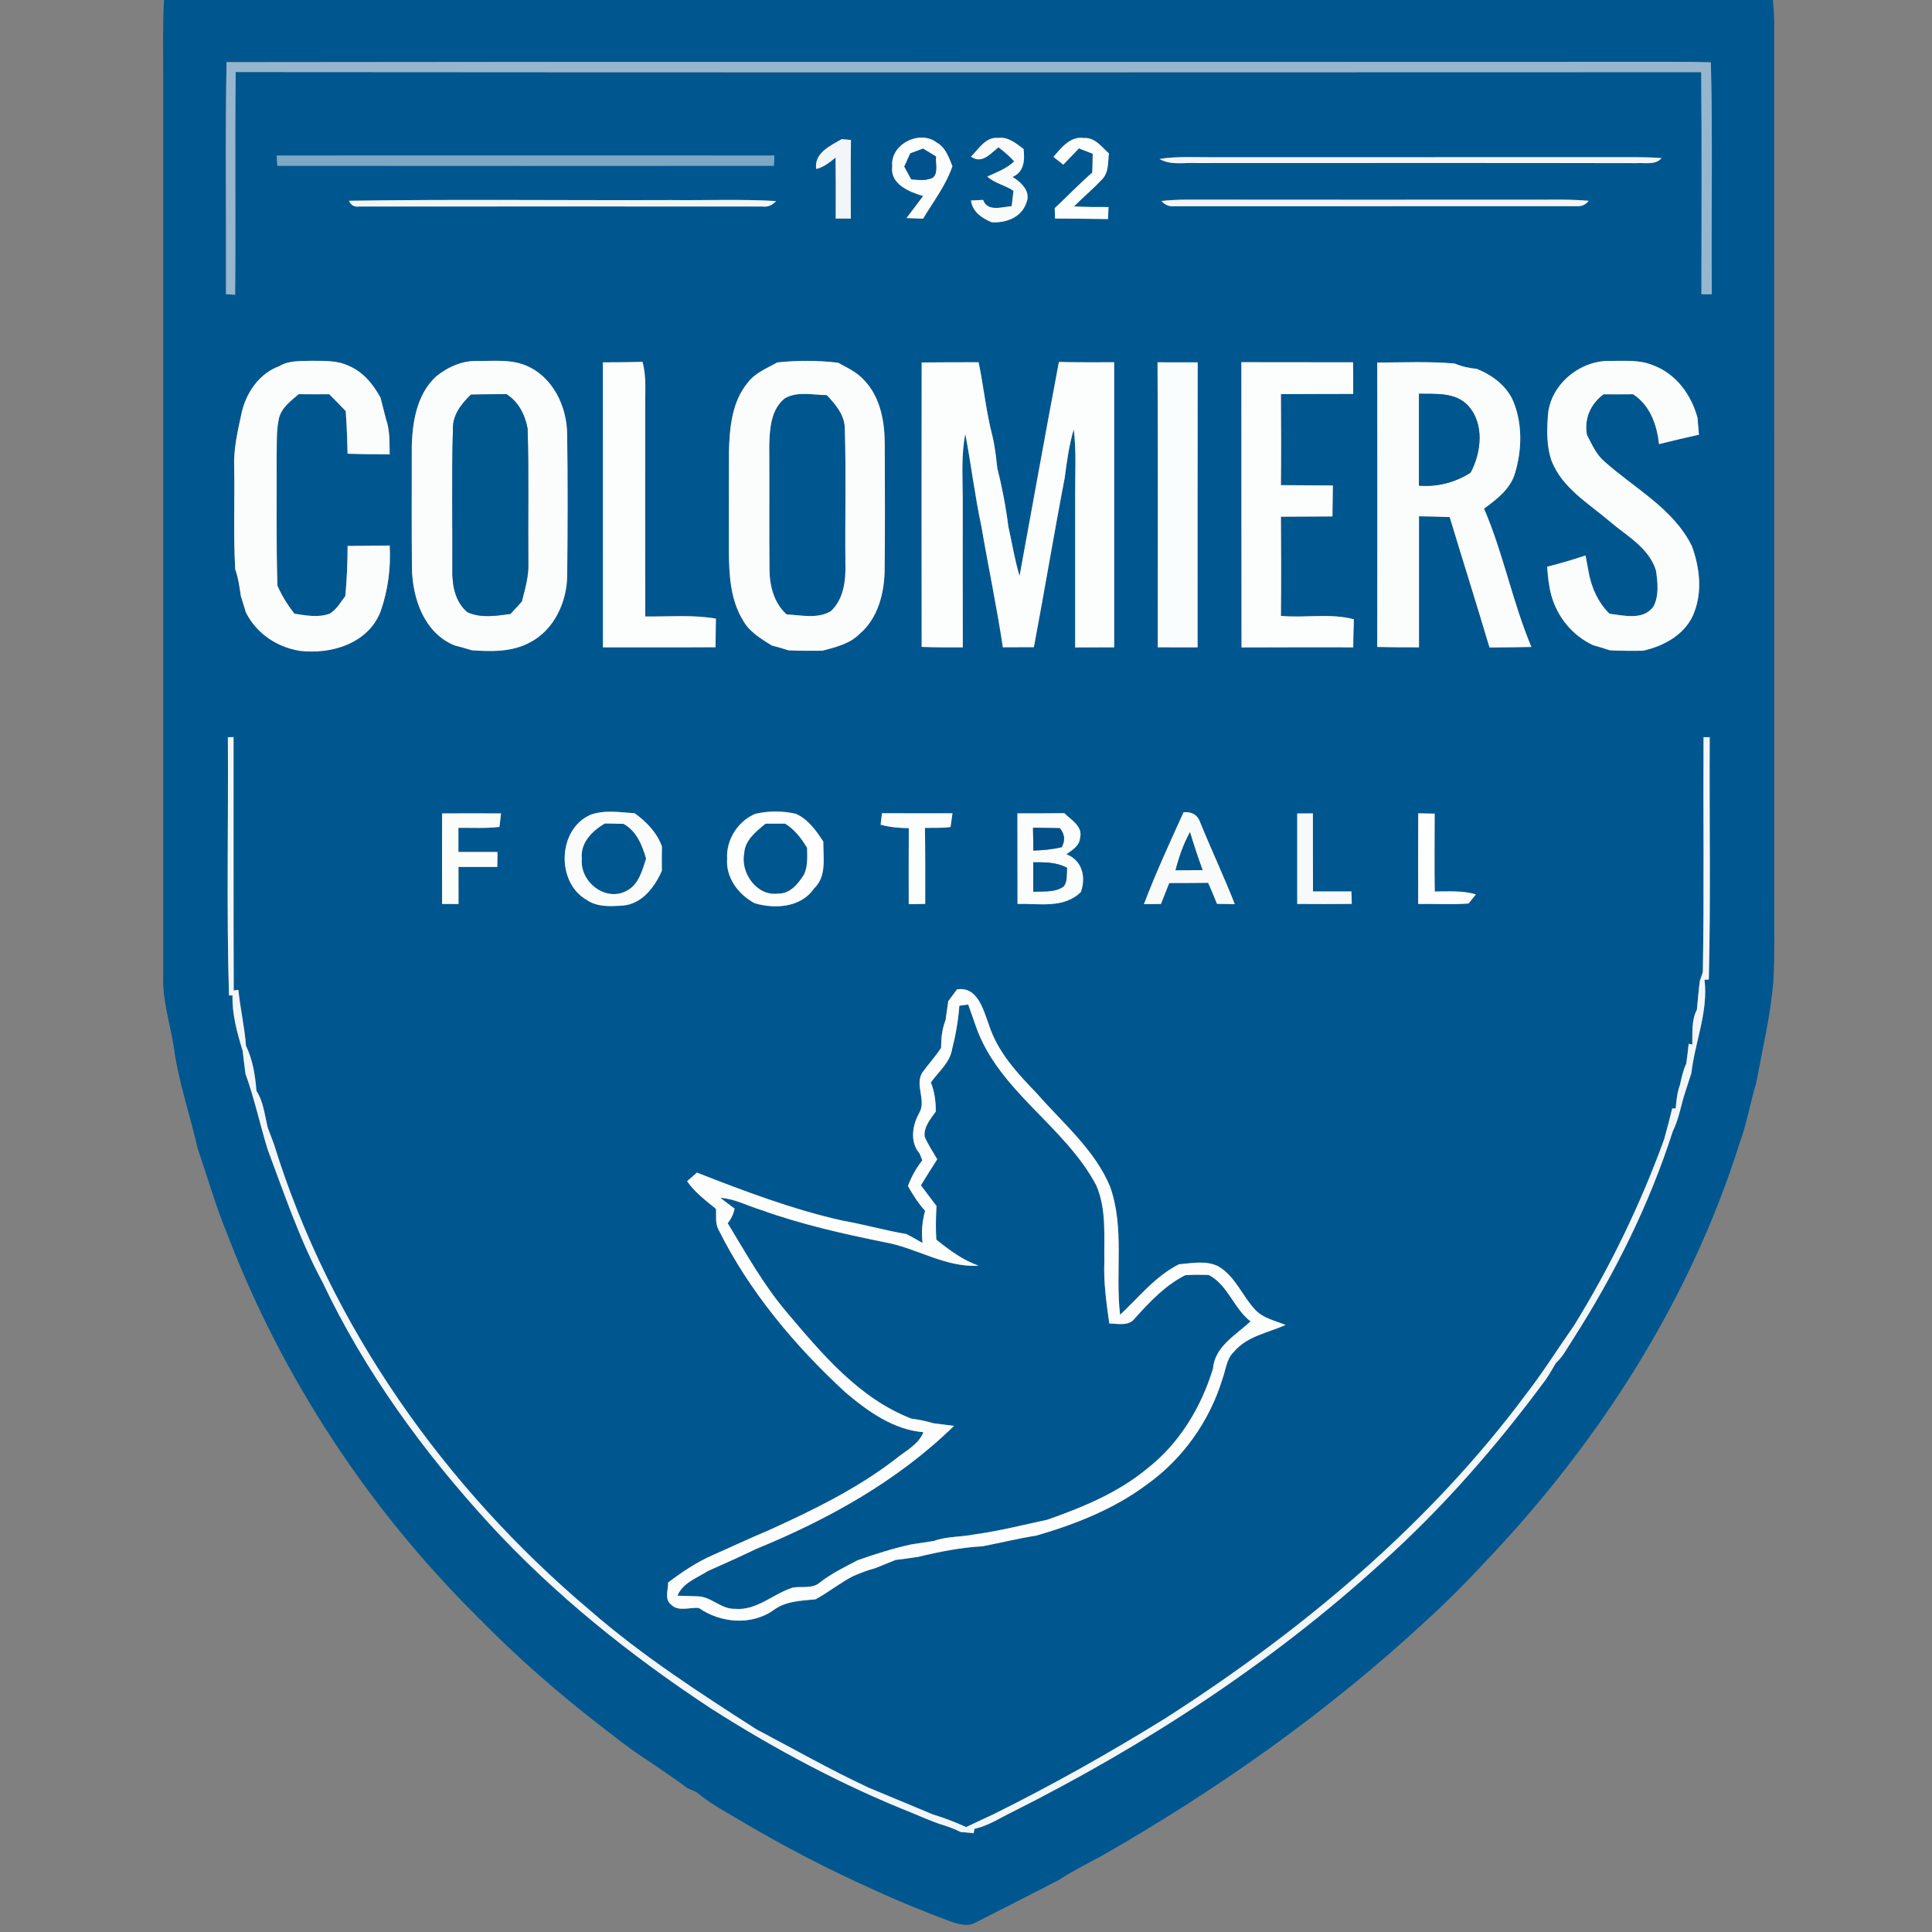
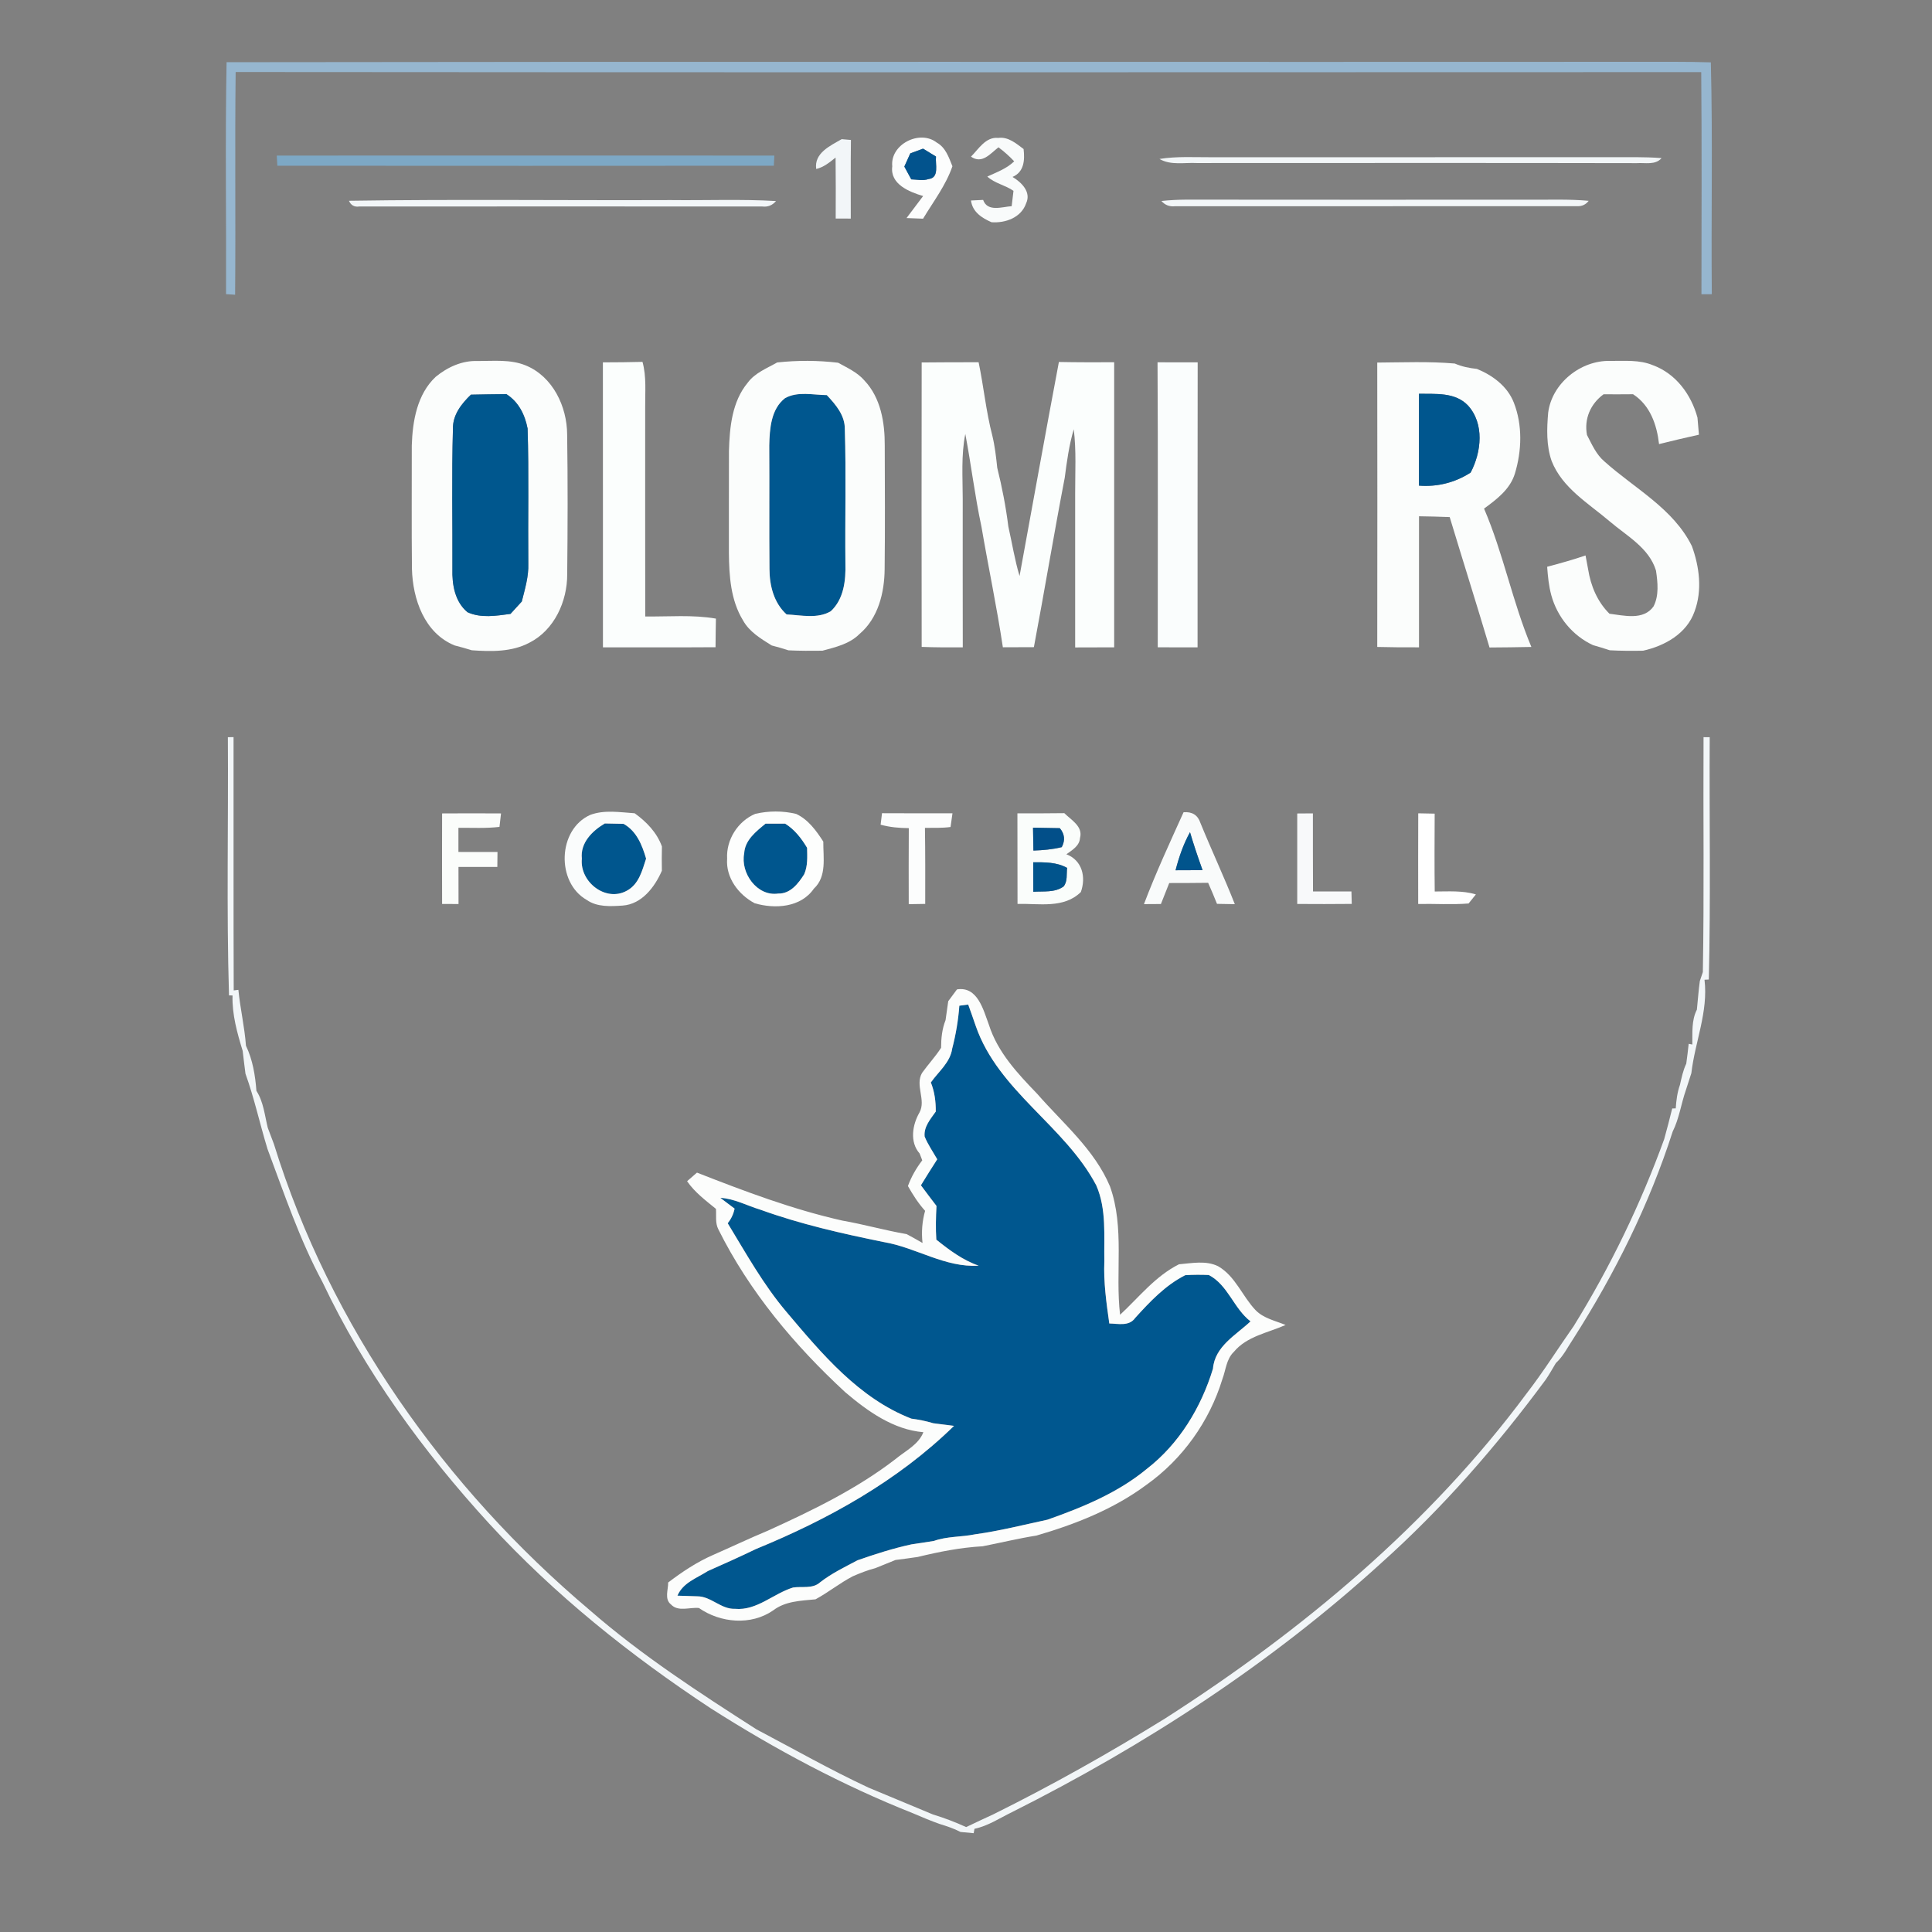
<svg xmlns="http://www.w3.org/2000/svg" width="360pt" height="360pt" viewBox="0 0 360 360" version="1.1">
  <rect x="0" y="0" width="360" height="360" fill="#808080" stroke="none" />
  <g id="#00578fff">
-     <path fill="#00578f" opacity="1.00" d=" M 30.56 0.00 L 330.35 0.00 C 330.48 1.33 330.57 2.66 330.60 4.00 C 330.61 58.66 330.60 113.33 330.61 167.99 C 330.59 173.00 330.72 178.01 330.43 183.02 C 329.87 189.41 328.39 195.66 327.21 201.95 C 326.10 205.61 325.48 209.40 324.15 213.00 C 314.94 242.26 298.00 268.68 276.94 290.83 C 273.39 294.67 269.69 298.38 265.83 301.91 C 247.41 318.99 226.77 333.59 204.95 346.00 C 202.40 347.37 199.80 348.66 197.38 350.26 C 192.26 352.93 187.09 355.52 181.95 358.15 C 180.39 359.14 178.47 358.52 176.89 357.95 C 172.18 356.19 167.52 354.31 162.97 352.20 C 154.32 348.35 145.93 343.97 137.79 339.14 C 135.06 337.51 132.23 336.02 129.80 333.94 C 129.37 333.76 128.52 333.39 128.09 333.20 C 127.13 332.46 126.13 331.75 125.13 331.07 C 123.16 329.74 121.24 328.34 119.23 327.07 C 117.04 325.56 114.92 323.95 112.83 322.30 C 104.36 315.82 96.31 308.79 88.85 301.16 C 68.62 281.06 52.59 256.72 42.39 230.07 C 40.22 224.83 38.68 219.37 36.83 214.01 C 35.39 207.64 33.21 201.44 32.36 194.94 C 31.67 190.63 30.27 186.41 30.41 182.01 C 30.42 125.67 30.40 69.34 30.41 13.01 C 30.42 8.67 30.31 4.33 30.56 0.00 M 42.22 11.59 C 41.95 25.99 42.18 40.40 42.12 54.81 C 42.54 54.83 43.39 54.89 43.81 54.92 C 43.93 41.09 43.75 27.25 43.91 13.42 C 134.94 13.50 225.97 13.47 317.00 13.44 C 317.12 27.23 317.05 41.03 317.04 54.83 C 317.52 54.83 318.49 54.82 318.97 54.82 C 318.83 40.42 319.16 26.01 318.79 11.62 C 316.53 11.55 314.26 11.52 312.00 11.52 C 222.08 11.58 132.15 11.45 42.22 11.59 M 152.09 31.49 C 153.49 31.16 154.60 30.24 155.70 29.36 C 155.73 33.15 155.75 36.93 155.72 40.72 C 156.42 40.72 157.83 40.73 158.53 40.73 C 158.54 35.85 158.49 30.97 158.56 26.08 C 158.13 26.05 157.27 25.97 156.84 25.93 C 154.72 27.15 151.66 28.52 152.09 31.49 M 166.26 30.99 C 165.81 34.33 169.42 35.75 172.01 36.53 C 170.98 37.90 169.94 39.26 168.92 40.63 C 169.69 40.66 171.23 40.72 172.00 40.75 C 173.92 37.55 176.24 34.55 177.47 30.98 C 176.80 29.33 176.21 27.48 174.54 26.56 C 171.38 24.10 165.84 26.90 166.26 30.99 M 180.93 29.19 C 183.01 30.64 184.54 28.61 186.05 27.45 C 187.10 28.23 188.08 29.10 188.98 30.06 C 187.57 31.44 185.71 32.09 183.97 32.90 C 185.37 34.18 187.32 34.49 188.85 35.56 C 188.77 36.28 188.60 37.71 188.51 38.42 C 186.74 38.53 184.01 39.56 183.19 37.25 C 182.62 37.27 181.49 37.33 180.93 37.36 C 181.21 39.50 182.94 40.61 184.76 41.41 C 187.37 41.59 190.29 40.55 191.21 37.87 C 192.19 35.76 190.32 33.96 188.67 32.97 C 190.85 32.03 190.97 29.82 190.73 27.77 C 189.35 26.74 187.87 25.44 186.01 25.70 C 183.66 25.46 182.35 27.78 180.93 29.19 M 196.29 29.23 C 196.74 29.60 197.66 30.33 198.12 30.69 C 199.08 29.68 200.06 28.66 201.04 27.65 C 201.68 27.90 202.96 28.40 203.61 28.65 C 203.60 29.82 203.57 30.98 203.53 32.15 C 201.10 34.26 198.88 36.60 196.53 38.79 C 196.55 39.27 196.58 40.24 196.60 40.72 C 199.89 40.75 203.18 40.76 206.47 40.82 C 206.49 40.26 206.53 39.14 206.55 38.58 C 204.41 38.59 202.26 38.58 200.12 38.46 C 201.79 36.78 203.62 35.27 205.24 33.53 C 206.63 32.26 206.43 30.28 206.63 28.59 C 205.28 27.39 204.02 25.56 201.98 25.72 C 199.44 25.33 197.74 27.56 196.29 29.23 M 51.57 28.99 C 51.60 29.46 51.65 30.41 51.68 30.88 C 82.51 30.91 113.35 30.90 144.19 30.88 C 144.21 30.41 144.26 29.46 144.29 28.99 C 113.38 28.98 82.48 28.97 51.57 28.99 M 216.05 29.62 C 218.17 30.85 220.68 30.26 223.00 30.38 C 250.33 30.38 277.67 30.34 305.01 30.40 C 306.56 30.29 308.44 30.81 309.61 29.46 C 306.41 29.21 303.20 29.30 300.00 29.29 C 275.33 29.30 250.66 29.29 225.99 29.30 C 222.68 29.32 219.34 29.09 216.05 29.62 M 65.02 37.41 C 65.39 38.25 66.03 38.61 66.93 38.48 C 91.97 38.47 117.01 38.46 142.05 38.48 C 143.08 38.60 143.93 38.26 144.60 37.46 C 138.07 37.08 131.53 37.36 125.00 37.28 C 105.00 37.36 85.00 37.10 65.02 37.41 M 216.41 37.45 C 217.08 38.21 217.92 38.54 218.94 38.43 C 243.93 38.41 268.93 38.44 293.93 38.42 C 294.79 38.45 295.49 38.12 296.03 37.42 C 292.36 37.08 288.68 37.24 285.00 37.21 C 263.67 37.21 242.34 37.23 221.00 37.20 C 219.46 37.21 217.93 37.29 216.41 37.45 M 52.03 68.24 C 48.32 69.56 45.84 73.21 45.02 76.95 C 44.31 80.26 43.50 83.59 43.64 86.99 C 43.75 93.36 43.47 99.72 43.83 106.08 C 44.41 107.68 44.62 109.38 44.88 111.06 C 45.20 112.06 45.51 113.07 45.81 114.09 C 47.75 117.99 51.50 120.53 55.75 121.26 C 61.63 122.00 68.55 119.96 70.90 113.99 C 72.29 110.03 72.85 105.85 72.61 101.65 C 70.00 101.67 67.38 101.69 64.77 101.73 C 64.76 104.85 64.64 107.97 64.34 111.08 C 63.44 112.22 62.73 113.59 61.44 114.34 C 59.32 115.14 57.04 114.68 54.87 114.36 C 53.60 112.76 52.53 111.02 51.70 109.15 C 51.43 101.10 51.60 93.05 51.55 85.00 C 51.60 82.66 51.47 80.28 51.97 77.98 C 52.43 75.97 54.18 74.72 55.65 73.45 C 57.55 73.47 59.45 73.47 61.35 73.46 C 62.39 74.49 63.41 75.54 64.42 76.60 C 64.61 79.24 64.71 81.89 64.76 84.54 C 67.37 84.63 69.99 84.65 72.61 84.65 C 72.56 82.45 72.68 80.19 71.92 78.09 C 71.57 76.76 71.26 75.43 70.90 74.10 C 69.52 71.58 67.67 69.28 64.94 68.15 C 62.78 67.12 60.34 67.26 58.01 67.23 C 56.00 67.31 53.82 67.12 52.03 68.24 M 81.19 70.21 C 77.72 73.46 76.87 78.47 76.73 83.01 C 76.74 90.67 76.68 98.33 76.76 105.99 C 76.90 111.63 79.08 117.98 84.72 120.27 C 85.79 120.54 86.86 120.84 87.92 121.17 C 91.53 121.42 95.37 121.51 98.66 119.75 C 103.30 117.40 105.71 112.04 105.69 107.02 C 105.78 98.34 105.81 89.65 105.68 80.97 C 105.66 75.73 102.99 70.13 97.93 68.08 C 95.11 66.93 91.99 67.28 89.02 67.27 C 86.13 67.15 83.38 68.41 81.19 70.21 M 112.34 67.52 C 112.36 85.22 112.34 102.92 112.35 120.62 C 119.34 120.61 126.33 120.65 133.33 120.60 C 133.35 118.82 133.36 117.04 133.40 115.27 C 129.04 114.51 124.62 114.93 120.23 114.87 C 120.21 101.91 120.22 88.95 120.22 75.99 C 120.19 73.13 120.49 70.22 119.72 67.43 C 117.26 67.50 114.80 67.51 112.34 67.52 M 144.81 67.54 C 142.89 68.64 140.68 69.47 139.32 71.32 C 136.40 74.84 135.96 79.60 135.83 84.00 C 135.80 90.33 135.84 96.67 135.82 103.00 C 135.86 107.30 136.14 111.83 138.45 115.60 C 139.63 117.74 141.78 119.01 143.79 120.27 C 144.84 120.54 145.88 120.84 146.92 121.18 C 149.03 121.28 151.14 121.28 153.25 121.25 C 155.69 120.59 158.29 120.00 160.14 118.15 C 163.65 115.19 164.81 110.42 164.84 106.00 C 164.93 98.34 164.88 90.67 164.86 83.01 C 164.88 78.74 164.12 74.13 161.09 70.92 C 159.77 69.38 157.90 68.55 156.17 67.59 C 152.40 67.14 148.59 67.13 144.81 67.54 M 231.31 67.49 C 231.34 85.21 231.30 102.93 231.34 120.64 C 238.28 120.60 245.21 120.62 252.15 120.62 C 252.17 118.88 252.20 117.14 252.28 115.40 C 247.86 114.21 243.20 115.19 238.68 114.76 C 238.74 108.60 238.73 102.44 238.68 96.28 C 241.88 96.25 245.08 96.25 248.28 96.23 C 248.32 94.30 248.34 92.38 248.36 90.46 C 245.13 90.43 241.90 90.43 238.68 90.40 C 238.74 84.75 238.72 79.09 238.68 73.44 C 243.17 73.41 247.66 73.42 252.15 73.40 C 252.16 71.44 252.15 69.47 252.13 67.51 C 245.19 67.50 238.25 67.51 231.31 67.49 M 288.48 76.90 C 288.22 79.89 288.12 83.01 289.12 85.89 C 291.11 90.95 295.99 93.78 299.94 97.15 C 303.11 99.86 307.28 102.07 308.57 106.32 C 308.89 108.51 309.16 110.97 308.11 113.00 C 306.23 115.65 302.62 114.69 299.90 114.36 C 297.64 112.12 296.41 109.17 295.92 106.06 C 295.80 105.42 295.56 104.14 295.44 103.50 C 293.09 104.31 290.69 104.97 288.29 105.61 C 288.42 107.38 288.59 109.17 289.06 110.90 C 290.17 114.96 293.00 118.43 296.83 120.21 C 297.88 120.51 298.92 120.82 299.96 121.17 C 302.02 121.28 304.09 121.29 306.16 121.25 C 310.22 120.35 314.32 118.05 315.76 113.92 C 317.22 109.99 316.66 105.61 315.26 101.76 C 311.81 94.76 304.59 91.03 299.00 86.02 C 297.43 84.71 296.63 82.81 295.71 81.05 C 295.15 78.05 296.37 75.25 298.80 73.47 C 300.63 73.48 302.46 73.48 304.30 73.46 C 307.49 75.53 308.73 79.15 309.14 82.75 C 311.61 82.14 314.08 81.54 316.57 81.00 C 316.48 79.94 316.39 78.88 316.30 77.82 C 315.13 73.52 312.28 69.62 307.99 68.05 C 305.48 67.00 302.68 67.27 300.03 67.25 C 294.56 67.11 289.18 71.40 288.48 76.90 M 171.74 67.54 C 171.71 85.20 171.72 102.87 171.74 120.54 C 174.29 120.64 176.84 120.64 179.40 120.62 C 179.37 111.41 179.40 102.21 179.39 93.00 C 179.39 88.95 179.07 84.87 179.87 80.86 C 180.97 86.61 181.65 92.42 182.88 98.14 C 184.16 105.64 185.74 113.08 186.87 120.61 C 188.80 120.61 190.72 120.61 192.65 120.59 C 194.63 110.08 196.38 99.52 198.40 89.01 C 198.79 85.98 199.21 82.93 200.08 79.99 C 200.57 83.98 200.33 87.99 200.34 91.99 C 200.33 101.54 200.33 111.09 200.34 120.64 C 202.76 120.63 205.19 120.63 207.61 120.62 C 207.61 102.91 207.61 85.21 207.61 67.50 C 204.18 67.51 200.75 67.52 197.31 67.45 C 194.80 80.73 192.42 94.03 189.98 107.33 C 189.07 104.31 188.59 101.19 187.89 98.12 C 187.43 94.43 186.72 90.77 185.82 87.16 C 185.61 85.15 185.38 83.13 184.90 81.15 C 183.73 76.66 183.30 72.04 182.35 67.50 C 178.81 67.50 175.28 67.50 171.74 67.54 M 215.69 67.51 C 215.79 85.21 215.72 102.91 215.73 120.61 C 218.20 120.63 220.68 120.63 223.15 120.62 C 223.16 102.92 223.13 85.22 223.17 67.52 C 220.67 67.51 218.18 67.50 215.69 67.51 M 256.63 67.56 C 256.66 85.22 256.65 102.89 256.63 120.55 C 259.22 120.62 261.82 120.63 264.41 120.62 C 264.40 112.48 264.40 104.34 264.41 96.20 C 266.32 96.23 268.22 96.27 270.13 96.35 C 272.58 104.46 275.13 112.53 277.55 120.65 C 280.15 120.63 282.75 120.61 285.35 120.55 C 281.83 112.17 280.12 103.11 276.53 94.77 C 278.88 93.05 281.39 91.17 282.28 88.24 C 283.57 83.98 283.72 79.21 282.08 75.02 C 280.89 71.98 278.13 69.93 275.20 68.74 C 273.78 68.59 272.38 68.31 271.08 67.74 C 266.27 67.32 261.44 67.53 256.63 67.56 M 42.46 137.37 C 42.57 153.41 42.19 169.45 42.67 185.48 L 43.33 185.49 C 43.22 189.02 44.20 192.48 45.22 195.82 C 45.39 197.24 45.55 198.66 45.74 200.07 C 47.39 204.65 48.42 209.44 49.85 214.11 C 52.98 222.48 55.84 231.01 60.09 238.90 C 67.93 255.44 78.81 270.43 91.14 283.89 C 103.30 297.13 117.44 308.44 132.42 318.31 C 144.37 325.93 156.94 332.65 170.13 337.88 C 171.76 338.58 173.41 339.28 175.09 339.87 C 176.42 340.28 177.74 340.71 178.98 341.36 C 179.79 341.44 180.61 341.51 181.43 341.59 L 181.58 340.77 C 184.10 340.24 186.26 338.79 188.54 337.68 C 213.33 325.24 236.83 309.96 257.37 291.25 C 268.81 281.02 278.94 269.38 288.05 257.04 C 288.72 256.06 289.30 255.01 289.91 253.99 C 291.33 252.69 292.16 250.93 293.22 249.36 C 300.90 237.33 307.32 224.44 311.68 210.85 C 312.90 208.41 313.25 205.67 314.14 203.12 C 314.47 202.07 314.82 201.02 315.16 199.97 C 315.83 194.13 318.33 188.56 317.61 182.56 L 318.41 182.52 C 318.78 167.47 318.49 152.42 318.58 137.37 C 318.29 137.37 317.72 137.36 317.43 137.36 C 317.35 151.95 317.56 166.55 317.30 181.14 C 317.16 181.55 316.88 182.37 316.74 182.79 C 316.50 184.56 316.37 186.34 316.19 188.13 C 315.16 190.14 315.38 192.44 315.34 194.63 L 314.66 194.50 C 314.53 195.74 314.38 196.97 314.21 198.20 C 313.61 199.45 313.34 200.82 313.03 202.16 C 312.53 203.57 312.35 205.05 312.25 206.53 L 311.59 206.55 C 311.13 208.46 310.62 210.36 310.10 212.26 C 305.69 224.41 300.04 236.09 293.24 247.09 C 290.32 251.24 287.62 255.56 284.51 259.59 C 266.37 284.05 242.65 303.84 217.12 320.20 C 206.73 326.63 196.07 332.63 185.12 338.06 C 183.42 338.84 181.72 339.64 180.03 340.45 C 178.02 339.53 175.95 338.74 173.84 338.10 C 169.84 336.42 165.84 334.76 161.84 333.10 C 154.72 329.78 147.88 325.89 140.94 322.23 C 130.27 315.39 119.55 308.44 109.95 300.08 C 82.89 277.24 61.54 247.13 51.04 213.18 C 50.67 212.16 50.29 211.16 49.90 210.16 C 49.32 207.83 49.11 205.32 47.78 203.26 C 47.56 200.38 47.09 197.48 45.83 194.85 C 45.58 191.35 44.76 187.93 44.42 184.44 L 43.55 184.55 C 43.49 168.82 43.54 153.09 43.52 137.35 C 43.25 137.36 42.72 137.37 42.46 137.37 M 109.97 151.85 C 103.90 154.57 103.60 164.43 109.33 167.69 C 111.27 169.05 113.78 168.89 116.03 168.74 C 119.60 168.48 122.01 165.28 123.33 162.25 C 123.30 160.74 123.31 159.23 123.34 157.73 C 122.40 155.12 120.46 153.13 118.26 151.54 C 115.51 151.36 112.62 150.85 109.97 151.85 M 140.73 151.65 C 137.49 153.01 135.29 156.48 135.49 160.00 C 135.22 163.55 137.61 166.71 140.63 168.31 C 144.41 169.41 149.22 169.12 151.66 165.58 C 154.10 163.31 153.38 159.79 153.41 156.82 C 152.10 154.79 150.61 152.71 148.35 151.66 C 145.87 151.06 143.21 151.07 140.73 151.65 M 264.27 151.55 C 264.25 157.18 264.25 162.81 264.26 168.44 C 267.39 168.38 270.53 168.60 273.65 168.35 C 273.99 167.93 274.67 167.08 275.01 166.66 C 272.52 165.91 269.90 166.12 267.34 166.12 C 267.28 161.28 267.31 156.45 267.33 151.61 C 266.57 151.59 265.03 151.57 264.27 151.55 M 82.38 168.44 C 83.15 168.45 84.68 168.45 85.44 168.45 C 85.45 166.14 85.44 163.84 85.43 161.54 C 87.84 161.54 90.25 161.54 92.67 161.54 C 92.68 160.85 92.69 159.46 92.70 158.76 C 90.27 158.76 87.85 158.75 85.42 158.75 C 85.42 157.25 85.42 155.74 85.42 154.25 C 87.97 154.23 90.53 154.38 93.07 154.08 C 93.14 153.45 93.29 152.20 93.36 151.57 C 89.70 151.54 86.04 151.55 82.38 151.57 C 82.38 157.19 82.35 162.82 82.38 168.44 M 164.09 153.67 C 165.80 154.14 167.56 154.30 169.34 154.31 C 169.31 159.03 169.32 163.75 169.33 168.48 C 170.10 168.47 171.63 168.44 172.40 168.43 C 172.41 163.70 172.42 158.98 172.35 154.26 C 173.94 154.25 175.54 154.31 177.12 154.10 C 177.21 153.46 177.39 152.18 177.48 151.55 C 173.10 151.53 168.72 151.57 164.35 151.53 C 164.28 152.07 164.15 153.14 164.09 153.67 M 189.58 151.56 C 189.60 157.18 189.58 162.81 189.60 168.43 C 193.62 168.33 198.22 169.34 201.40 166.22 C 202.39 163.46 201.68 160.31 198.70 159.18 C 199.77 158.42 201.15 157.62 201.24 156.16 C 201.85 153.98 199.58 152.79 198.32 151.52 C 195.41 151.57 192.49 151.55 189.58 151.56 M 213.16 168.47 C 214.21 168.47 215.27 168.46 216.32 168.45 C 216.83 167.14 217.36 165.84 217.87 164.54 C 220.28 164.54 222.70 164.53 225.12 164.50 C 225.69 165.80 226.25 167.10 226.77 168.42 C 227.87 168.44 228.98 168.46 230.09 168.48 C 228.08 163.37 225.74 158.40 223.67 153.32 C 223.19 151.88 222.15 151.22 220.54 151.35 C 217.98 157.01 215.36 162.66 213.16 168.47 M 241.72 151.58 C 241.72 157.20 241.72 162.82 241.72 168.44 C 245.11 168.46 248.49 168.47 251.88 168.43 C 251.87 167.85 251.84 166.69 251.82 166.11 C 249.44 166.10 247.05 166.11 244.66 166.11 C 244.63 161.26 244.65 156.41 244.64 151.56 C 243.91 151.57 242.45 151.58 241.72 151.58 M 178.32 184.36 C 177.78 185.10 177.23 185.83 176.69 186.56 C 176.53 187.74 176.37 188.91 176.19 190.09 C 175.54 191.73 175.36 193.48 175.36 195.24 C 174.30 196.89 172.95 198.33 171.81 199.92 C 170.47 202.24 172.59 204.97 171.34 207.28 C 170.01 209.58 169.47 212.79 171.36 214.94 C 171.48 215.26 171.73 215.89 171.85 216.21 C 170.73 217.67 169.81 219.27 169.18 221.00 C 170.10 222.63 171.11 224.22 172.38 225.62 C 171.83 227.57 171.67 229.59 171.90 231.61 C 170.92 231.04 169.93 230.49 168.94 229.96 C 164.91 229.27 160.98 228.14 156.96 227.44 C 147.66 225.35 138.73 221.97 129.87 218.50 C 129.41 218.90 128.49 219.70 128.03 220.10 C 129.45 222.17 131.48 223.68 133.41 225.26 C 133.50 226.53 133.24 227.90 133.86 229.08 C 139.62 240.65 148.04 250.69 157.50 259.42 C 161.65 262.95 166.47 266.41 172.06 266.87 C 171.14 269.21 168.73 270.33 166.90 271.85 C 159.66 277.44 151.39 281.44 143.10 285.21 C 139.66 286.64 136.29 288.25 132.88 289.74 C 129.86 291.06 127.11 292.89 124.50 294.88 C 124.53 296.22 123.76 297.97 125.03 298.97 C 126.36 300.40 128.55 299.44 130.24 299.63 C 134.24 302.42 139.95 302.93 144.06 300.08 C 146.34 298.33 149.23 298.28 151.96 298.01 C 154.35 296.72 156.48 294.98 158.90 293.72 C 160.27 293.13 161.66 292.57 163.11 292.20 C 164.36 291.70 165.61 291.20 166.86 290.68 C 168.23 290.50 169.61 290.33 170.99 290.12 C 174.96 289.16 178.99 288.35 183.08 288.13 C 186.43 287.48 189.76 286.66 193.13 286.13 C 200.36 284.03 207.52 281.21 213.60 276.69 C 220.33 271.92 225.36 264.87 227.77 256.99 C 228.42 255.27 228.51 253.23 229.91 251.90 C 232.33 248.98 236.25 248.36 239.55 246.89 C 237.65 246.10 235.46 245.67 233.97 244.14 C 231.48 241.54 230.21 237.80 226.97 235.94 C 224.70 234.83 222.10 235.38 219.69 235.58 C 215.28 237.79 212.24 241.71 208.71 244.99 C 207.78 237.03 209.59 228.79 206.83 221.07 C 203.94 214.19 198.05 209.30 193.25 203.80 C 189.61 200.02 185.90 196.08 184.27 190.96 C 183.24 188.20 182.17 183.74 178.32 184.36 Z" />
    <path fill="#00578f" opacity="1.00" d=" M 146.28 74.19 C 148.65 72.87 151.49 73.60 154.06 73.62 C 155.72 75.39 157.46 77.39 157.42 79.99 C 157.68 88.32 157.44 96.66 157.53 105.00 C 157.62 108.13 157.24 111.63 154.81 113.89 C 152.33 115.36 149.29 114.62 146.57 114.49 C 144.20 112.35 143.39 109.13 143.38 106.04 C 143.31 98.36 143.39 90.68 143.34 83.00 C 143.41 79.93 143.65 76.23 146.28 74.19 Z" />
    <path fill="#00578f" opacity="1.00" d=" M 178.76 187.40 C 179.18 187.34 180.00 187.24 180.41 187.18 C 180.88 188.52 181.37 189.84 181.82 191.19 C 186.03 203.33 198.43 209.77 204.28 220.89 C 206.21 225.33 205.69 230.28 205.78 235.00 C 205.61 238.90 206.16 242.76 206.70 246.61 C 208.36 246.64 210.40 247.19 211.53 245.57 C 214.29 242.53 217.14 239.49 220.86 237.61 C 222.32 237.52 223.79 237.51 225.25 237.58 C 228.85 239.48 229.88 243.81 233.02 246.22 C 230.29 248.78 226.36 250.87 226.02 255.03 C 223.82 262.25 219.73 269.03 213.71 273.69 C 208.30 278.17 201.74 280.86 195.19 283.17 C 190.70 284.14 186.23 285.27 181.67 285.90 C 179.14 286.42 176.48 286.25 174.02 287.13 C 172.63 287.36 171.23 287.56 169.84 287.77 C 166.42 288.51 163.09 289.58 159.80 290.73 C 157.40 292.00 154.94 293.18 152.79 294.86 C 151.43 296.09 149.44 295.56 147.78 295.81 C 144.09 296.94 141.02 300.16 136.95 299.78 C 134.36 299.89 132.50 297.45 129.94 297.45 C 129.01 297.42 127.16 297.36 126.23 297.33 C 127.26 294.90 129.85 294.06 131.90 292.74 C 134.91 291.41 137.92 290.06 140.88 288.63 C 154.35 283.11 167.30 275.93 177.77 265.69 C 176.80 265.56 174.87 265.32 173.90 265.20 C 172.56 264.79 171.19 264.52 169.81 264.34 C 160.03 260.54 153.13 252.24 146.54 244.45 C 142.25 239.39 139.03 233.58 135.60 227.94 C 136.25 227.12 136.68 226.21 136.88 225.21 C 136.22 224.71 134.88 223.70 134.22 223.20 C 136.87 223.35 139.22 224.67 141.72 225.42 C 149.19 228.12 156.95 229.87 164.73 231.45 C 170.72 232.47 176.12 236.24 182.36 235.84 C 179.40 234.81 176.88 232.93 174.47 230.99 C 174.33 228.90 174.39 226.80 174.50 224.71 C 173.52 223.43 172.55 222.15 171.60 220.86 C 172.58 219.23 173.62 217.63 174.64 216.02 C 173.84 214.61 172.90 213.27 172.29 211.77 C 172.11 209.95 173.40 208.50 174.37 207.12 C 174.38 205.26 174.15 203.42 173.45 201.70 C 174.88 199.67 177.07 197.98 177.43 195.38 C 178.11 192.77 178.56 190.09 178.76 187.40 Z" />
  </g>
  <g id="#96b6cfff">
    <path fill="#96b6cf" opacity="1.00" d=" M 42.22 11.59 C 132.15 11.45 222.08 11.58 312.00 11.52 C 314.26 11.52 316.53 11.55 318.79 11.62 C 319.16 26.01 318.83 40.42 318.97 54.82 C 318.49 54.82 317.52 54.83 317.04 54.83 C 317.05 41.03 317.12 27.23 317.00 13.44 C 225.97 13.47 134.94 13.50 43.91 13.42 C 43.75 27.25 43.93 41.09 43.81 54.92 C 43.39 54.89 42.54 54.83 42.12 54.81 C 42.18 40.40 41.95 25.99 42.22 11.59 Z" />
  </g>
  <g id="#f2f6f8ff">
    <path fill="#f2f6f8" opacity="1.00" d=" M 152.09 31.49 C 151.66 28.52 154.72 27.15 156.84 25.93 C 157.27 25.97 158.13 26.05 158.56 26.08 C 158.49 30.97 158.54 35.85 158.53 40.73 C 157.83 40.73 156.42 40.72 155.72 40.72 C 155.75 36.93 155.73 33.15 155.70 29.36 C 154.60 30.24 153.49 31.16 152.09 31.49 Z" />
    <path fill="#f2f6f8" opacity="1.00" d=" M 216.05 29.62 C 219.34 29.09 222.68 29.32 225.99 29.30 C 250.66 29.29 275.33 29.30 300.00 29.29 C 303.20 29.30 306.41 29.21 309.61 29.46 C 308.44 30.81 306.56 30.29 305.01 30.40 C 277.67 30.34 250.33 30.38 223.00 30.38 C 220.68 30.26 218.17 30.85 216.05 29.62 Z" />
    <path fill="#f2f6f8" opacity="1.00" d=" M 65.02 37.41 C 85.00 37.10 105.00 37.36 125.00 37.28 C 131.53 37.36 138.07 37.08 144.60 37.46 C 143.93 38.26 143.08 38.60 142.05 38.48 C 117.01 38.46 91.97 38.47 66.93 38.48 C 66.03 38.61 65.39 38.25 65.02 37.41 Z" />
    <path fill="#f2f6f8" opacity="1.00" d=" M 216.41 37.45 C 217.93 37.29 219.46 37.21 221.00 37.20 C 242.34 37.23 263.67 37.21 285.00 37.21 C 288.68 37.24 292.36 37.08 296.03 37.42 C 295.49 38.12 294.79 38.45 293.93 38.42 C 268.93 38.44 243.93 38.41 218.94 38.43 C 217.92 38.54 217.08 38.21 216.41 37.45 Z" />
    <path fill="#f2f6f8" opacity="1.00" d=" M 42.46 137.37 C 42.72 137.37 43.25 137.36 43.52 137.35 C 43.54 153.09 43.49 168.82 43.55 184.55 L 44.42 184.44 C 44.76 187.93 45.58 191.35 45.83 194.85 C 47.09 197.48 47.56 200.38 47.78 203.26 C 49.11 205.32 49.32 207.83 49.90 210.16 C 50.29 211.16 50.67 212.16 51.04 213.18 C 61.54 247.13 82.89 277.24 109.95 300.08 C 119.55 308.44 130.27 315.39 140.94 322.23 C 147.88 325.89 154.72 329.78 161.84 333.10 C 165.84 334.76 169.84 336.42 173.84 338.10 C 175.95 338.74 178.02 339.53 180.03 340.45 C 181.72 339.64 183.42 338.84 185.12 338.06 C 196.07 332.63 206.73 326.63 217.12 320.20 C 242.65 303.84 266.37 284.05 284.51 259.59 C 287.62 255.56 290.32 251.24 293.24 247.09 C 300.04 236.09 305.69 224.41 310.10 212.26 C 310.62 210.36 311.13 208.46 311.59 206.55 L 312.25 206.53 C 312.35 205.05 312.53 203.57 313.03 202.16 C 313.34 200.82 313.61 199.45 314.21 198.20 C 314.38 196.97 314.53 195.74 314.66 194.50 L 315.34 194.63 C 315.38 192.44 315.16 190.14 316.19 188.13 C 316.37 186.34 316.50 184.56 316.74 182.79 C 316.88 182.37 317.16 181.55 317.30 181.14 C 317.56 166.55 317.35 151.95 317.43 137.36 C 317.72 137.36 318.29 137.37 318.58 137.37 C 318.49 152.42 318.78 167.47 318.41 182.52 L 317.61 182.56 C 318.33 188.56 315.83 194.13 315.16 199.97 C 314.82 201.02 314.47 202.07 314.14 203.12 C 313.25 205.67 312.90 208.41 311.68 210.85 C 307.32 224.44 300.90 237.33 293.22 249.36 C 292.16 250.93 291.33 252.69 289.91 253.99 C 289.30 255.01 288.72 256.06 288.05 257.04 C 278.94 269.38 268.81 281.02 257.37 291.25 C 236.83 309.96 213.33 325.24 188.54 337.68 C 186.26 338.79 184.10 340.24 181.58 340.77 L 181.43 341.59 C 180.61 341.51 179.79 341.44 178.98 341.36 C 177.74 340.71 176.42 340.28 175.09 339.87 C 173.41 339.28 171.76 338.58 170.13 337.88 C 156.94 332.65 144.37 325.93 132.42 318.31 C 117.44 308.44 103.30 297.13 91.14 283.89 C 78.81 270.43 67.93 255.44 60.09 238.90 C 55.84 231.01 52.98 222.48 49.85 214.11 C 48.42 209.44 47.39 204.65 45.74 200.07 C 45.55 198.66 45.39 197.24 45.22 195.82 C 44.20 192.48 43.22 189.02 43.33 185.49 L 42.67 185.48 C 42.19 169.45 42.57 153.41 42.46 137.37 Z" />
  </g>
  <g id="#fcfdfdff">
    <path fill="#fcfdfd" opacity="1.00" d=" M 166.26 30.99 C 165.84 26.90 171.38 24.10 174.54 26.56 C 176.21 27.48 176.80 29.33 177.47 30.98 C 176.24 34.55 173.92 37.55 172.00 40.75 C 171.23 40.72 169.69 40.66 168.92 40.63 C 169.94 39.26 170.98 37.90 172.01 36.53 C 169.42 35.75 165.81 34.33 166.26 30.99 M 169.62 28.58 C 169.34 29.19 168.78 30.42 168.51 31.04 C 168.83 31.63 169.47 32.82 169.80 33.42 C 170.87 33.44 171.98 33.73 173.03 33.36 C 175.11 33.13 174.24 30.54 174.41 29.17 C 173.81 28.80 172.60 28.07 172.00 27.70 C 171.40 27.92 170.21 28.36 169.62 28.58 Z" />
-     <path fill="#fcfdfd" opacity="1.00" d=" M 196.29 29.23 C 197.74 27.56 199.44 25.33 201.98 25.72 C 204.02 25.56 205.28 27.39 206.63 28.59 C 206.43 30.28 206.63 32.26 205.24 33.53 C 203.62 35.27 201.79 36.78 200.12 38.46 C 202.26 38.58 204.41 38.59 206.55 38.58 C 206.53 39.14 206.49 40.26 206.47 40.82 C 203.18 40.76 199.89 40.75 196.60 40.72 C 196.58 40.24 196.55 39.27 196.53 38.79 C 198.88 36.60 201.10 34.26 203.53 32.15 C 203.57 30.98 203.60 29.82 203.61 28.65 C 202.96 28.40 201.68 27.90 201.04 27.65 C 200.06 28.66 199.08 29.68 198.12 30.69 C 197.66 30.33 196.74 29.60 196.29 29.23 Z" />
-     <path fill="#fcfdfd" opacity="1.00" d=" M 231.31 67.49 C 238.25 67.51 245.19 67.50 252.13 67.51 C 252.15 69.47 252.16 71.44 252.15 73.40 C 247.66 73.42 243.17 73.41 238.68 73.44 C 238.72 79.09 238.74 84.75 238.68 90.40 C 241.90 90.43 245.13 90.43 248.36 90.46 C 248.34 92.38 248.32 94.30 248.28 96.23 C 245.08 96.25 241.88 96.25 238.68 96.28 C 238.73 102.44 238.74 108.60 238.68 114.76 C 243.20 115.19 247.86 114.21 252.28 115.40 C 252.20 117.14 252.17 118.88 252.15 120.62 C 245.21 120.62 238.28 120.60 231.34 120.64 C 231.30 102.93 231.34 85.21 231.31 67.49 Z" />
    <path fill="#fcfdfd" opacity="1.00" d=" M 164.09 153.67 C 164.15 153.14 164.28 152.07 164.35 151.53 C 168.72 151.57 173.10 151.53 177.48 151.55 C 177.39 152.18 177.21 153.46 177.12 154.10 C 175.54 154.31 173.94 154.25 172.35 154.26 C 172.42 158.98 172.41 163.70 172.40 168.43 C 171.63 168.44 170.10 168.47 169.33 168.48 C 169.32 163.75 169.31 159.03 169.34 154.31 C 167.56 154.30 165.80 154.14 164.09 153.67 Z" />
  </g>
  <g id="#f9fbfbff">
    <path fill="#f9fbfb" opacity="1.00" d=" M 180.93 29.19 C 182.35 27.78 183.66 25.46 186.01 25.70 C 187.87 25.44 189.35 26.74 190.73 27.77 C 190.97 29.82 190.85 32.03 188.67 32.97 C 190.32 33.96 192.19 35.76 191.21 37.87 C 190.29 40.55 187.37 41.59 184.76 41.41 C 182.94 40.61 181.21 39.50 180.93 37.36 C 181.49 37.33 182.62 37.27 183.19 37.25 C 184.01 39.56 186.74 38.53 188.51 38.42 C 188.60 37.71 188.77 36.28 188.85 35.56 C 187.32 34.49 185.37 34.18 183.97 32.90 C 185.71 32.09 187.57 31.44 188.98 30.06 C 188.08 29.10 187.10 28.23 186.05 27.45 C 184.54 28.61 183.01 30.64 180.93 29.19 Z" />
    <path fill="#f9fbfb" opacity="1.00" d=" M 213.16 168.47 C 215.36 162.66 217.98 157.01 220.54 151.35 C 222.15 151.22 223.19 151.88 223.67 153.32 C 225.74 158.40 228.08 163.37 230.09 168.48 C 228.98 168.46 227.87 168.44 226.77 168.42 C 226.25 167.10 225.69 165.80 225.12 164.50 C 222.70 164.53 220.28 164.54 217.87 164.54 C 217.36 165.84 216.83 167.14 216.32 168.45 C 215.27 168.46 214.21 168.47 213.16 168.47 M 219.05 162.16 C 220.72 162.15 222.40 162.14 224.08 162.14 C 223.24 159.80 222.44 157.45 221.74 155.07 C 220.51 157.29 219.68 159.70 219.05 162.16 Z" />
  </g>
  <g id="#02538dff">
    <path fill="#02538d" opacity="1.00" d=" M 169.62 28.58 C 170.21 28.36 171.40 27.92 172.00 27.70 C 172.60 28.07 173.81 28.80 174.41 29.17 C 174.24 30.54 175.11 33.13 173.03 33.36 C 171.98 33.73 170.87 33.44 169.80 33.42 C 169.47 32.82 168.83 31.63 168.51 31.04 C 168.78 30.42 169.34 29.19 169.62 28.58 Z" />
  </g>
  <g id="#7da8c5ff">
    <path fill="#7da8c5" opacity="1.00" d=" M 51.57 28.99 C 82.48 28.97 113.38 28.98 144.29 28.99 C 144.26 29.46 144.21 30.41 144.19 30.88 C 113.35 30.90 82.51 30.91 51.68 30.88 C 51.65 30.41 51.60 29.46 51.57 28.99 Z" />
  </g>
  <g id="#fbfdfcff">
-     <path fill="#fbfdfc" opacity="1.00" d=" M 52.03 68.24 C 53.82 67.12 56.00 67.31 58.01 67.23 C 60.34 67.26 62.78 67.12 64.94 68.15 C 67.67 69.28 69.52 71.58 70.90 74.10 C 71.26 75.43 71.57 76.76 71.92 78.09 C 72.68 80.19 72.56 82.45 72.61 84.65 C 69.99 84.65 67.37 84.63 64.76 84.54 C 64.71 81.89 64.61 79.24 64.42 76.60 C 63.41 75.54 62.39 74.49 61.35 73.46 C 59.45 73.47 57.55 73.47 55.65 73.45 C 54.18 74.72 52.43 75.97 51.97 77.98 C 51.47 80.28 51.60 82.66 51.55 85.00 C 51.60 93.05 51.43 101.10 51.70 109.15 C 52.53 111.02 53.60 112.76 54.87 114.36 C 57.04 114.68 59.32 115.14 61.44 114.34 C 62.73 113.59 63.44 112.22 64.34 111.08 C 64.64 107.97 64.76 104.85 64.77 101.73 C 67.38 101.69 70.00 101.67 72.61 101.65 C 72.85 105.85 72.29 110.03 70.90 113.99 C 68.55 119.96 61.63 122.00 55.75 121.26 C 51.50 120.53 47.75 117.99 45.81 114.09 C 45.51 113.07 45.20 112.06 44.88 111.06 C 44.62 109.38 44.41 107.68 43.83 106.08 C 43.47 99.72 43.75 93.36 43.64 86.99 C 43.50 83.59 44.31 80.26 45.02 76.95 C 45.84 73.21 48.32 69.56 52.03 68.24 Z" />
    <path fill="#fbfdfc" opacity="1.00" d=" M 81.19 70.21 C 83.38 68.41 86.13 67.15 89.02 67.27 C 91.99 67.28 95.11 66.93 97.93 68.08 C 102.99 70.13 105.66 75.73 105.68 80.97 C 105.81 89.65 105.78 98.34 105.69 107.02 C 105.71 112.04 103.30 117.40 98.66 119.75 C 95.37 121.51 91.53 121.42 87.92 121.17 C 86.86 120.84 85.79 120.54 84.72 120.27 C 79.08 117.98 76.90 111.63 76.76 105.99 C 76.68 98.33 76.74 90.67 76.73 83.01 C 76.87 78.47 77.72 73.46 81.19 70.21 M 84.40 79.90 C 84.15 88.60 84.34 97.31 84.30 106.02 C 84.22 108.91 84.75 112.11 87.10 114.07 C 89.61 115.23 92.47 114.74 95.12 114.39 C 95.81 113.62 96.52 112.85 97.23 112.08 C 97.81 109.75 98.53 107.42 98.44 105.00 C 98.36 96.61 98.57 88.23 98.31 79.85 C 97.80 77.25 96.65 74.91 94.36 73.44 C 92.16 73.46 89.95 73.49 87.75 73.54 C 85.99 75.23 84.34 77.32 84.40 79.90 Z" />
    <path fill="#fbfdfc" opacity="1.00" d=" M 144.81 67.54 C 148.59 67.13 152.40 67.14 156.17 67.59 C 157.90 68.55 159.77 69.38 161.09 70.92 C 164.12 74.13 164.88 78.74 164.86 83.01 C 164.88 90.67 164.93 98.34 164.84 106.00 C 164.81 110.42 163.65 115.19 160.14 118.15 C 158.29 120.00 155.69 120.59 153.25 121.25 C 151.14 121.28 149.03 121.28 146.92 121.18 C 145.88 120.84 144.84 120.54 143.79 120.27 C 141.78 119.01 139.63 117.74 138.45 115.60 C 136.14 111.83 135.86 107.30 135.82 103.00 C 135.84 96.67 135.80 90.33 135.83 84.00 C 135.96 79.60 136.40 74.84 139.32 71.32 C 140.68 69.47 142.89 68.64 144.81 67.54 M 146.28 74.19 C 143.65 76.23 143.41 79.93 143.34 83.00 C 143.39 90.68 143.31 98.36 143.38 106.04 C 143.39 109.13 144.20 112.35 146.57 114.49 C 149.29 114.62 152.33 115.36 154.81 113.89 C 157.24 111.63 157.62 108.13 157.53 105.00 C 157.44 96.66 157.68 88.32 157.42 79.99 C 157.46 77.39 155.72 75.39 154.06 73.62 C 151.49 73.60 148.65 72.87 146.28 74.19 Z" />
    <path fill="#fbfdfc" opacity="1.00" d=" M 288.48 76.90 C 289.18 71.40 294.56 67.11 300.03 67.25 C 302.68 67.27 305.48 67.00 307.99 68.05 C 312.28 69.62 315.13 73.52 316.30 77.82 C 316.39 78.88 316.48 79.94 316.57 81.00 C 314.08 81.54 311.61 82.14 309.14 82.75 C 308.73 79.15 307.49 75.53 304.30 73.46 C 302.46 73.48 300.63 73.48 298.80 73.47 C 296.37 75.25 295.15 78.05 295.71 81.05 C 296.63 82.81 297.43 84.71 299.00 86.02 C 304.59 91.03 311.81 94.76 315.26 101.76 C 316.66 105.61 317.22 109.99 315.76 113.92 C 314.32 118.05 310.22 120.35 306.16 121.25 C 304.09 121.29 302.02 121.28 299.96 121.17 C 298.92 120.82 297.88 120.51 296.83 120.21 C 293.00 118.43 290.17 114.96 289.06 110.90 C 288.59 109.17 288.42 107.38 288.29 105.61 C 290.69 104.97 293.09 104.31 295.44 103.50 C 295.56 104.14 295.80 105.42 295.92 106.06 C 296.41 109.17 297.64 112.12 299.90 114.36 C 302.62 114.69 306.23 115.65 308.11 113.00 C 309.16 110.97 308.89 108.51 308.57 106.32 C 307.28 102.07 303.11 99.86 299.94 97.15 C 295.99 93.78 291.11 90.95 289.12 85.89 C 288.12 83.01 288.22 79.89 288.48 76.90 Z" />
    <path fill="#fbfdfc" opacity="1.00" d=" M 256.63 67.56 C 261.44 67.53 266.27 67.32 271.08 67.74 C 272.38 68.31 273.78 68.59 275.20 68.74 C 278.13 69.93 280.89 71.98 282.08 75.02 C 283.72 79.21 283.57 83.98 282.28 88.24 C 281.39 91.17 278.88 93.05 276.53 94.77 C 280.12 103.11 281.83 112.17 285.35 120.55 C 282.75 120.61 280.15 120.63 277.55 120.65 C 275.13 112.53 272.58 104.46 270.13 96.35 C 268.22 96.27 266.32 96.23 264.41 96.20 C 264.40 104.34 264.40 112.48 264.41 120.62 C 261.82 120.63 259.22 120.62 256.63 120.55 C 256.65 102.89 256.66 85.22 256.63 67.56 M 264.40 73.37 C 264.41 79.08 264.40 84.79 264.40 90.49 C 267.84 90.76 271.14 89.92 274.03 88.06 C 276.05 84.23 276.63 78.94 273.52 75.54 C 271.12 73.04 267.53 73.44 264.40 73.37 Z" />
  </g>
  <g id="#fbfefdff">
    <path fill="#fbfefd" opacity="1.00" d=" M 112.34 67.52 C 114.80 67.51 117.26 67.50 119.72 67.43 C 120.49 70.22 120.19 73.13 120.22 75.99 C 120.22 88.95 120.21 101.91 120.23 114.87 C 124.62 114.93 129.04 114.51 133.40 115.27 C 133.36 117.04 133.35 118.82 133.33 120.60 C 126.33 120.65 119.34 120.61 112.35 120.62 C 112.34 102.92 112.36 85.22 112.34 67.52 Z" />
    <path fill="#fbfefd" opacity="1.00" d=" M 171.74 67.54 C 175.28 67.50 178.81 67.50 182.35 67.50 C 183.30 72.04 183.73 76.66 184.90 81.15 C 185.38 83.13 185.61 85.15 185.82 87.16 C 186.72 90.77 187.43 94.43 187.89 98.12 C 188.59 101.19 189.07 104.31 189.98 107.33 C 192.42 94.03 194.80 80.73 197.31 67.45 C 200.75 67.52 204.18 67.51 207.61 67.50 C 207.61 85.21 207.61 102.91 207.61 120.62 C 205.19 120.63 202.76 120.63 200.34 120.64 C 200.33 111.09 200.33 101.54 200.34 91.99 C 200.33 87.99 200.57 83.98 200.08 79.99 C 199.21 82.93 198.79 85.98 198.40 89.01 C 196.38 99.52 194.63 110.08 192.65 120.59 C 190.72 120.61 188.80 120.61 186.87 120.61 C 185.74 113.08 184.16 105.64 182.88 98.14 C 181.65 92.42 180.97 86.61 179.87 80.86 C 179.07 84.87 179.39 88.95 179.39 93.00 C 179.40 102.21 179.37 111.41 179.40 120.62 C 176.84 120.64 174.29 120.64 171.74 120.54 C 171.72 102.87 171.71 85.20 171.74 67.54 Z" />
  </g>
  <g id="#fafdfdff">
    <path fill="#fafdfd" opacity="1.00" d=" M 215.69 67.51 C 218.18 67.50 220.67 67.51 223.17 67.52 C 223.13 85.22 223.16 102.92 223.15 120.62 C 220.68 120.63 218.20 120.63 215.73 120.61 C 215.72 102.91 215.79 85.21 215.69 67.51 Z" />
  </g>
  <g id="#00568eff">
-     <path fill="#00568e" opacity="1.00" d=" M 264.40 73.37 C 267.53 73.44 271.12 73.04 273.52 75.54 C 276.63 78.94 276.05 84.23 274.03 88.06 C 271.14 89.92 267.84 90.76 264.40 90.49 C 264.40 84.79 264.41 79.08 264.40 73.37 Z" />
+     <path fill="#00568e" opacity="1.00" d=" M 264.40 73.37 C 267.53 73.44 271.12 73.04 273.52 75.54 C 276.63 78.94 276.05 84.23 274.03 88.06 C 271.14 89.92 267.84 90.76 264.40 90.49 Z" />
    <path fill="#00568e" opacity="1.00" d=" M 108.42 160.00 C 108.10 157.04 110.36 154.82 112.70 153.44 C 113.57 153.46 115.32 153.50 116.19 153.51 C 118.62 154.86 119.65 157.46 120.39 159.99 C 119.67 162.19 119.06 164.74 116.84 165.95 C 112.90 168.18 107.98 164.33 108.42 160.00 Z" />
    <path fill="#00568e" opacity="1.00" d=" M 138.67 159.01 C 138.80 156.53 140.89 154.93 142.64 153.48 C 143.55 153.48 145.39 153.48 146.31 153.48 C 148.07 154.57 149.34 156.22 150.39 157.98 C 150.42 159.64 150.54 161.35 149.84 162.92 C 148.75 164.63 147.28 166.56 145.02 166.50 C 141.06 167.09 137.94 162.66 138.67 159.01 Z" />
  </g>
  <g id="#00578eff">
    <path fill="#00578e" opacity="1.00" d=" M 84.40 79.90 C 84.34 77.32 85.99 75.23 87.75 73.54 C 89.95 73.49 92.16 73.46 94.36 73.44 C 96.65 74.91 97.80 77.25 98.31 79.85 C 98.57 88.23 98.36 96.61 98.44 105.00 C 98.53 107.42 97.81 109.75 97.23 112.08 C 96.52 112.85 95.81 113.62 95.12 114.39 C 92.47 114.74 89.61 115.23 87.10 114.07 C 84.75 112.11 84.22 108.91 84.30 106.02 C 84.34 97.31 84.15 88.60 84.40 79.90 Z" />
  </g>
  <g id="#fafcfcff">
    <path fill="#fafcfc" opacity="1.00" d=" M 109.97 151.85 C 112.62 150.85 115.51 151.36 118.26 151.54 C 120.46 153.13 122.40 155.12 123.34 157.73 C 123.31 159.23 123.30 160.74 123.33 162.25 C 122.01 165.28 119.60 168.48 116.03 168.74 C 113.78 168.89 111.27 169.05 109.33 167.69 C 103.60 164.43 103.90 154.57 109.97 151.85 M 108.42 160.00 C 107.98 164.33 112.90 168.18 116.84 165.95 C 119.06 164.74 119.67 162.19 120.39 159.99 C 119.65 157.46 118.62 154.86 116.19 153.51 C 115.32 153.50 113.57 153.46 112.70 153.44 C 110.36 154.82 108.10 157.04 108.42 160.00 Z" />
  </g>
  <g id="#fdfefdff">
    <path fill="#fdfefd" opacity="1.00" d=" M 140.73 151.65 C 143.21 151.07 145.87 151.06 148.35 151.66 C 150.61 152.71 152.10 154.79 153.41 156.82 C 153.38 159.79 154.10 163.31 151.66 165.58 C 149.22 169.12 144.41 169.41 140.63 168.31 C 137.61 166.71 135.22 163.55 135.49 160.00 C 135.29 156.48 137.49 153.01 140.73 151.65 M 138.67 159.01 C 137.94 162.66 141.06 167.09 145.02 166.50 C 147.28 166.56 148.75 164.63 149.84 162.92 C 150.54 161.35 150.42 159.64 150.39 157.98 C 149.34 156.22 148.07 154.57 146.31 153.48 C 145.39 153.48 143.55 153.48 142.64 153.48 C 140.89 154.93 138.80 156.53 138.67 159.01 Z" />
  </g>
  <g id="#ffffffff">
    <path fill="#ffffff" opacity="1.00" d=" M 264.27 151.55 C 265.03 151.57 266.57 151.59 267.33 151.61 C 267.31 156.45 267.28 161.28 267.34 166.12 C 269.90 166.12 272.52 165.91 275.01 166.66 C 274.67 167.08 273.99 167.93 273.65 168.35 C 270.53 168.60 267.39 168.38 264.26 168.44 C 264.25 162.81 264.25 157.18 264.27 151.55 Z" />
  </g>
  <g id="#fbfdfbff">
    <path fill="#fbfdfb" opacity="1.00" d=" M 82.38 168.44 C 82.35 162.82 82.38 157.19 82.38 151.57 C 86.04 151.55 89.70 151.54 93.36 151.57 C 93.29 152.20 93.14 153.45 93.07 154.08 C 90.53 154.38 87.97 154.23 85.42 154.25 C 85.42 155.74 85.42 157.25 85.42 158.75 C 87.85 158.75 90.27 158.76 92.70 158.76 C 92.69 159.46 92.68 160.85 92.67 161.54 C 90.25 161.54 87.84 161.54 85.43 161.54 C 85.44 163.84 85.45 166.14 85.44 168.45 C 84.68 168.45 83.15 168.45 82.38 168.44 Z" />
  </g>
  <g id="#fafdfbff">
    <path fill="#fafdfb" opacity="1.00" d=" M 189.58 151.56 C 192.49 151.55 195.41 151.57 198.32 151.52 C 199.58 152.79 201.85 153.98 201.24 156.16 C 201.15 157.62 199.77 158.42 198.70 159.18 C 201.68 160.31 202.39 163.46 201.40 166.22 C 198.22 169.34 193.62 168.33 189.60 168.43 C 189.58 162.81 189.60 157.18 189.58 151.56 M 192.49 154.23 C 192.51 155.65 192.54 157.06 192.56 158.49 C 194.33 158.43 196.11 158.28 197.84 157.85 C 198.51 156.58 198.39 155.41 197.48 154.32 C 195.82 154.30 194.16 154.26 192.49 154.23 M 192.53 160.67 C 192.53 162.51 192.53 164.34 192.54 166.17 C 194.43 166.03 196.56 166.37 198.19 165.17 C 198.97 164.20 198.69 162.86 198.84 161.72 C 196.89 160.63 194.68 160.67 192.53 160.67 Z" />
  </g>
  <g id="#f8f9faff">
    <path fill="#f8f9fa" opacity="1.00" d=" M 241.72 151.58 C 242.45 151.58 243.91 151.57 244.64 151.56 C 244.65 156.41 244.63 161.26 244.66 166.11 C 247.05 166.11 249.44 166.10 251.82 166.11 C 251.84 166.69 251.87 167.85 251.88 168.43 C 248.49 168.47 245.11 168.46 241.72 168.44 C 241.72 162.82 241.72 157.20 241.72 151.58 Z" />
  </g>
  <g id="#024f89ff">
    <path fill="#024f89" opacity="1.00" d=" M 192.49 154.23 C 194.16 154.26 195.82 154.30 197.48 154.32 C 198.39 155.41 198.51 156.58 197.84 157.85 C 196.11 158.28 194.33 158.43 192.56 158.49 C 192.54 157.06 192.51 155.65 192.49 154.23 Z" />
  </g>
  <g id="#01548cff">
    <path fill="#01548c" opacity="1.00" d=" M 219.05 162.16 C 219.68 159.70 220.51 157.29 221.74 155.07 C 222.44 157.45 223.24 159.80 224.08 162.14 C 222.40 162.14 220.72 162.15 219.05 162.16 Z" />
    <path fill="#01548c" opacity="1.00" d=" M 192.53 160.67 C 194.68 160.67 196.89 160.63 198.84 161.72 C 198.69 162.86 198.97 164.20 198.19 165.17 C 196.56 166.37 194.43 166.03 192.54 166.17 C 192.53 164.34 192.53 162.51 192.53 160.67 Z" />
  </g>
  <g id="#fcfdfcff">
    <path fill="#fcfdfc" opacity="1.00" d=" M 178.32 184.36 C 182.17 183.74 183.24 188.20 184.27 190.96 C 185.90 196.08 189.61 200.02 193.25 203.80 C 198.05 209.30 203.94 214.19 206.83 221.07 C 209.59 228.79 207.78 237.03 208.71 244.99 C 212.24 241.71 215.28 237.79 219.69 235.58 C 222.10 235.38 224.70 234.83 226.97 235.94 C 230.21 237.80 231.48 241.54 233.97 244.14 C 235.46 245.67 237.65 246.10 239.55 246.89 C 236.25 248.36 232.33 248.98 229.91 251.90 C 228.51 253.23 228.42 255.27 227.77 256.99 C 225.36 264.87 220.33 271.92 213.60 276.69 C 207.52 281.21 200.36 284.03 193.13 286.13 C 189.76 286.66 186.43 287.48 183.08 288.13 C 178.99 288.35 174.96 289.16 170.99 290.12 C 169.61 290.33 168.23 290.50 166.86 290.68 C 165.61 291.20 164.36 291.70 163.11 292.20 C 161.66 292.57 160.27 293.13 158.90 293.72 C 156.48 294.98 154.35 296.72 151.96 298.01 C 149.23 298.28 146.34 298.33 144.06 300.08 C 139.95 302.93 134.24 302.42 130.24 299.63 C 128.55 299.44 126.36 300.40 125.03 298.97 C 123.76 297.97 124.53 296.22 124.50 294.88 C 127.11 292.89 129.86 291.06 132.88 289.74 C 136.29 288.25 139.66 286.64 143.10 285.21 C 151.39 281.44 159.66 277.44 166.90 271.85 C 168.73 270.33 171.14 269.21 172.06 266.87 C 166.47 266.41 161.65 262.95 157.50 259.42 C 148.04 250.69 139.62 240.65 133.86 229.08 C 133.24 227.90 133.50 226.53 133.41 225.26 C 131.48 223.68 129.45 222.17 128.03 220.10 C 128.49 219.70 129.41 218.90 129.87 218.50 C 138.73 221.97 147.66 225.35 156.96 227.44 C 160.98 228.14 164.91 229.27 168.94 229.96 C 169.93 230.49 170.92 231.04 171.90 231.61 C 171.67 229.59 171.83 227.57 172.38 225.62 C 171.11 224.22 170.10 222.63 169.18 221.00 C 169.81 219.27 170.73 217.67 171.85 216.21 C 171.73 215.89 171.48 215.26 171.36 214.94 C 169.47 212.79 170.01 209.58 171.34 207.28 C 172.59 204.97 170.47 202.24 171.81 199.92 C 172.95 198.33 174.30 196.89 175.36 195.24 C 175.36 193.48 175.54 191.73 176.19 190.09 C 176.37 188.91 176.53 187.74 176.69 186.56 C 177.23 185.83 177.78 185.10 178.32 184.36 M 178.76 187.40 C 178.56 190.09 178.11 192.77 177.43 195.38 C 177.07 197.98 174.88 199.67 173.45 201.70 C 174.15 203.42 174.38 205.26 174.37 207.12 C 173.40 208.50 172.11 209.95 172.29 211.77 C 172.90 213.27 173.84 214.61 174.64 216.02 C 173.62 217.63 172.58 219.23 171.60 220.86 C 172.55 222.15 173.52 223.43 174.50 224.71 C 174.39 226.80 174.33 228.90 174.47 230.99 C 176.88 232.93 179.40 234.81 182.36 235.84 C 176.12 236.24 170.72 232.47 164.73 231.45 C 156.95 229.87 149.19 228.12 141.72 225.42 C 139.22 224.67 136.87 223.35 134.22 223.20 C 134.88 223.70 136.22 224.71 136.88 225.21 C 136.68 226.21 136.25 227.12 135.60 227.94 C 139.03 233.58 142.25 239.39 146.54 244.45 C 153.13 252.24 160.03 260.54 169.81 264.34 C 171.19 264.52 172.56 264.79 173.90 265.20 C 174.87 265.32 176.80 265.56 177.77 265.69 C 167.30 275.93 154.35 283.11 140.88 288.63 C 137.92 290.06 134.91 291.41 131.90 292.74 C 129.85 294.06 127.26 294.90 126.23 297.33 C 127.16 297.36 129.01 297.42 129.94 297.45 C 132.50 297.45 134.36 299.89 136.95 299.78 C 141.02 300.16 144.09 296.94 147.78 295.81 C 149.44 295.56 151.43 296.09 152.79 294.86 C 154.94 293.18 157.40 292.00 159.80 290.73 C 163.09 289.58 166.42 288.51 169.84 287.77 C 171.23 287.56 172.63 287.36 174.02 287.13 C 176.48 286.25 179.14 286.42 181.67 285.90 C 186.23 285.27 190.70 284.14 195.19 283.17 C 201.74 280.86 208.30 278.17 213.71 273.69 C 219.73 269.03 223.82 262.25 226.02 255.03 C 226.36 250.87 230.29 248.78 233.02 246.22 C 229.88 243.81 228.85 239.48 225.25 237.58 C 223.79 237.51 222.32 237.52 220.86 237.61 C 217.14 239.49 214.29 242.53 211.53 245.57 C 210.40 247.19 208.36 246.64 206.70 246.61 C 206.16 242.76 205.61 238.90 205.78 235.00 C 205.69 230.28 206.21 225.33 204.28 220.89 C 198.43 209.77 186.03 203.33 181.82 191.19 C 181.37 189.84 180.88 188.52 180.41 187.18 C 180.00 187.24 179.18 187.34 178.76 187.40 Z" />
  </g>
</svg>